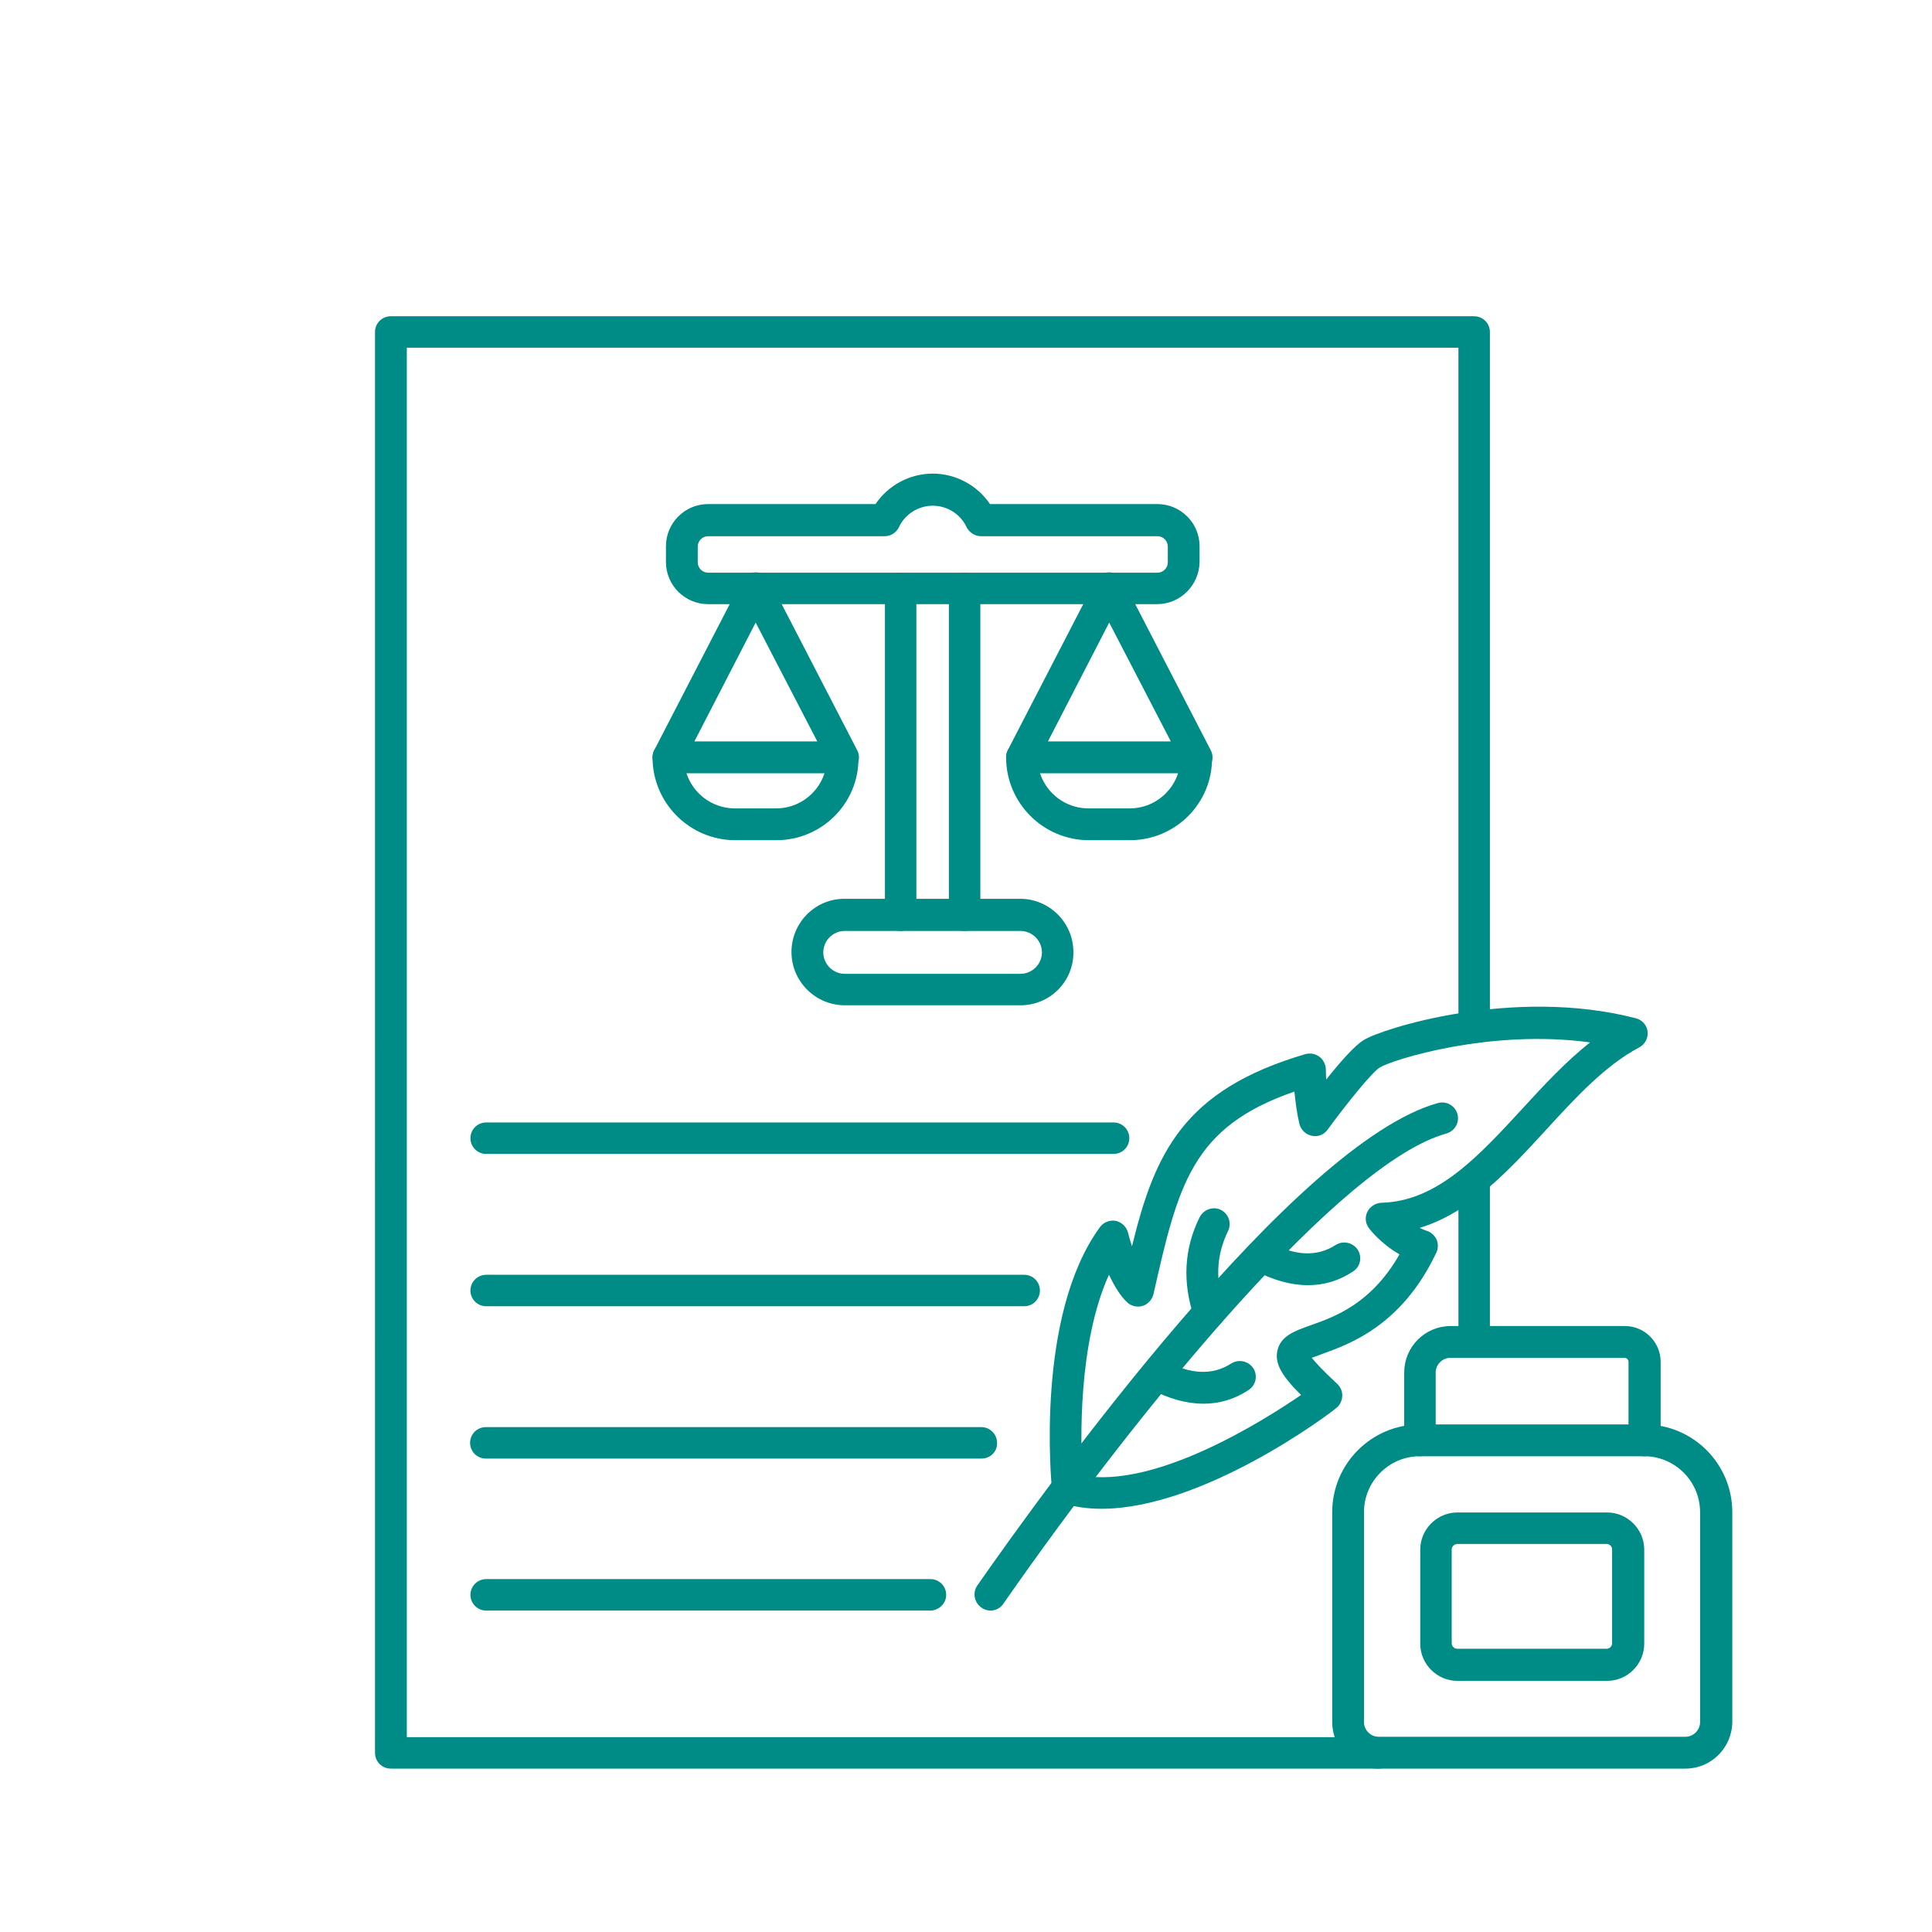
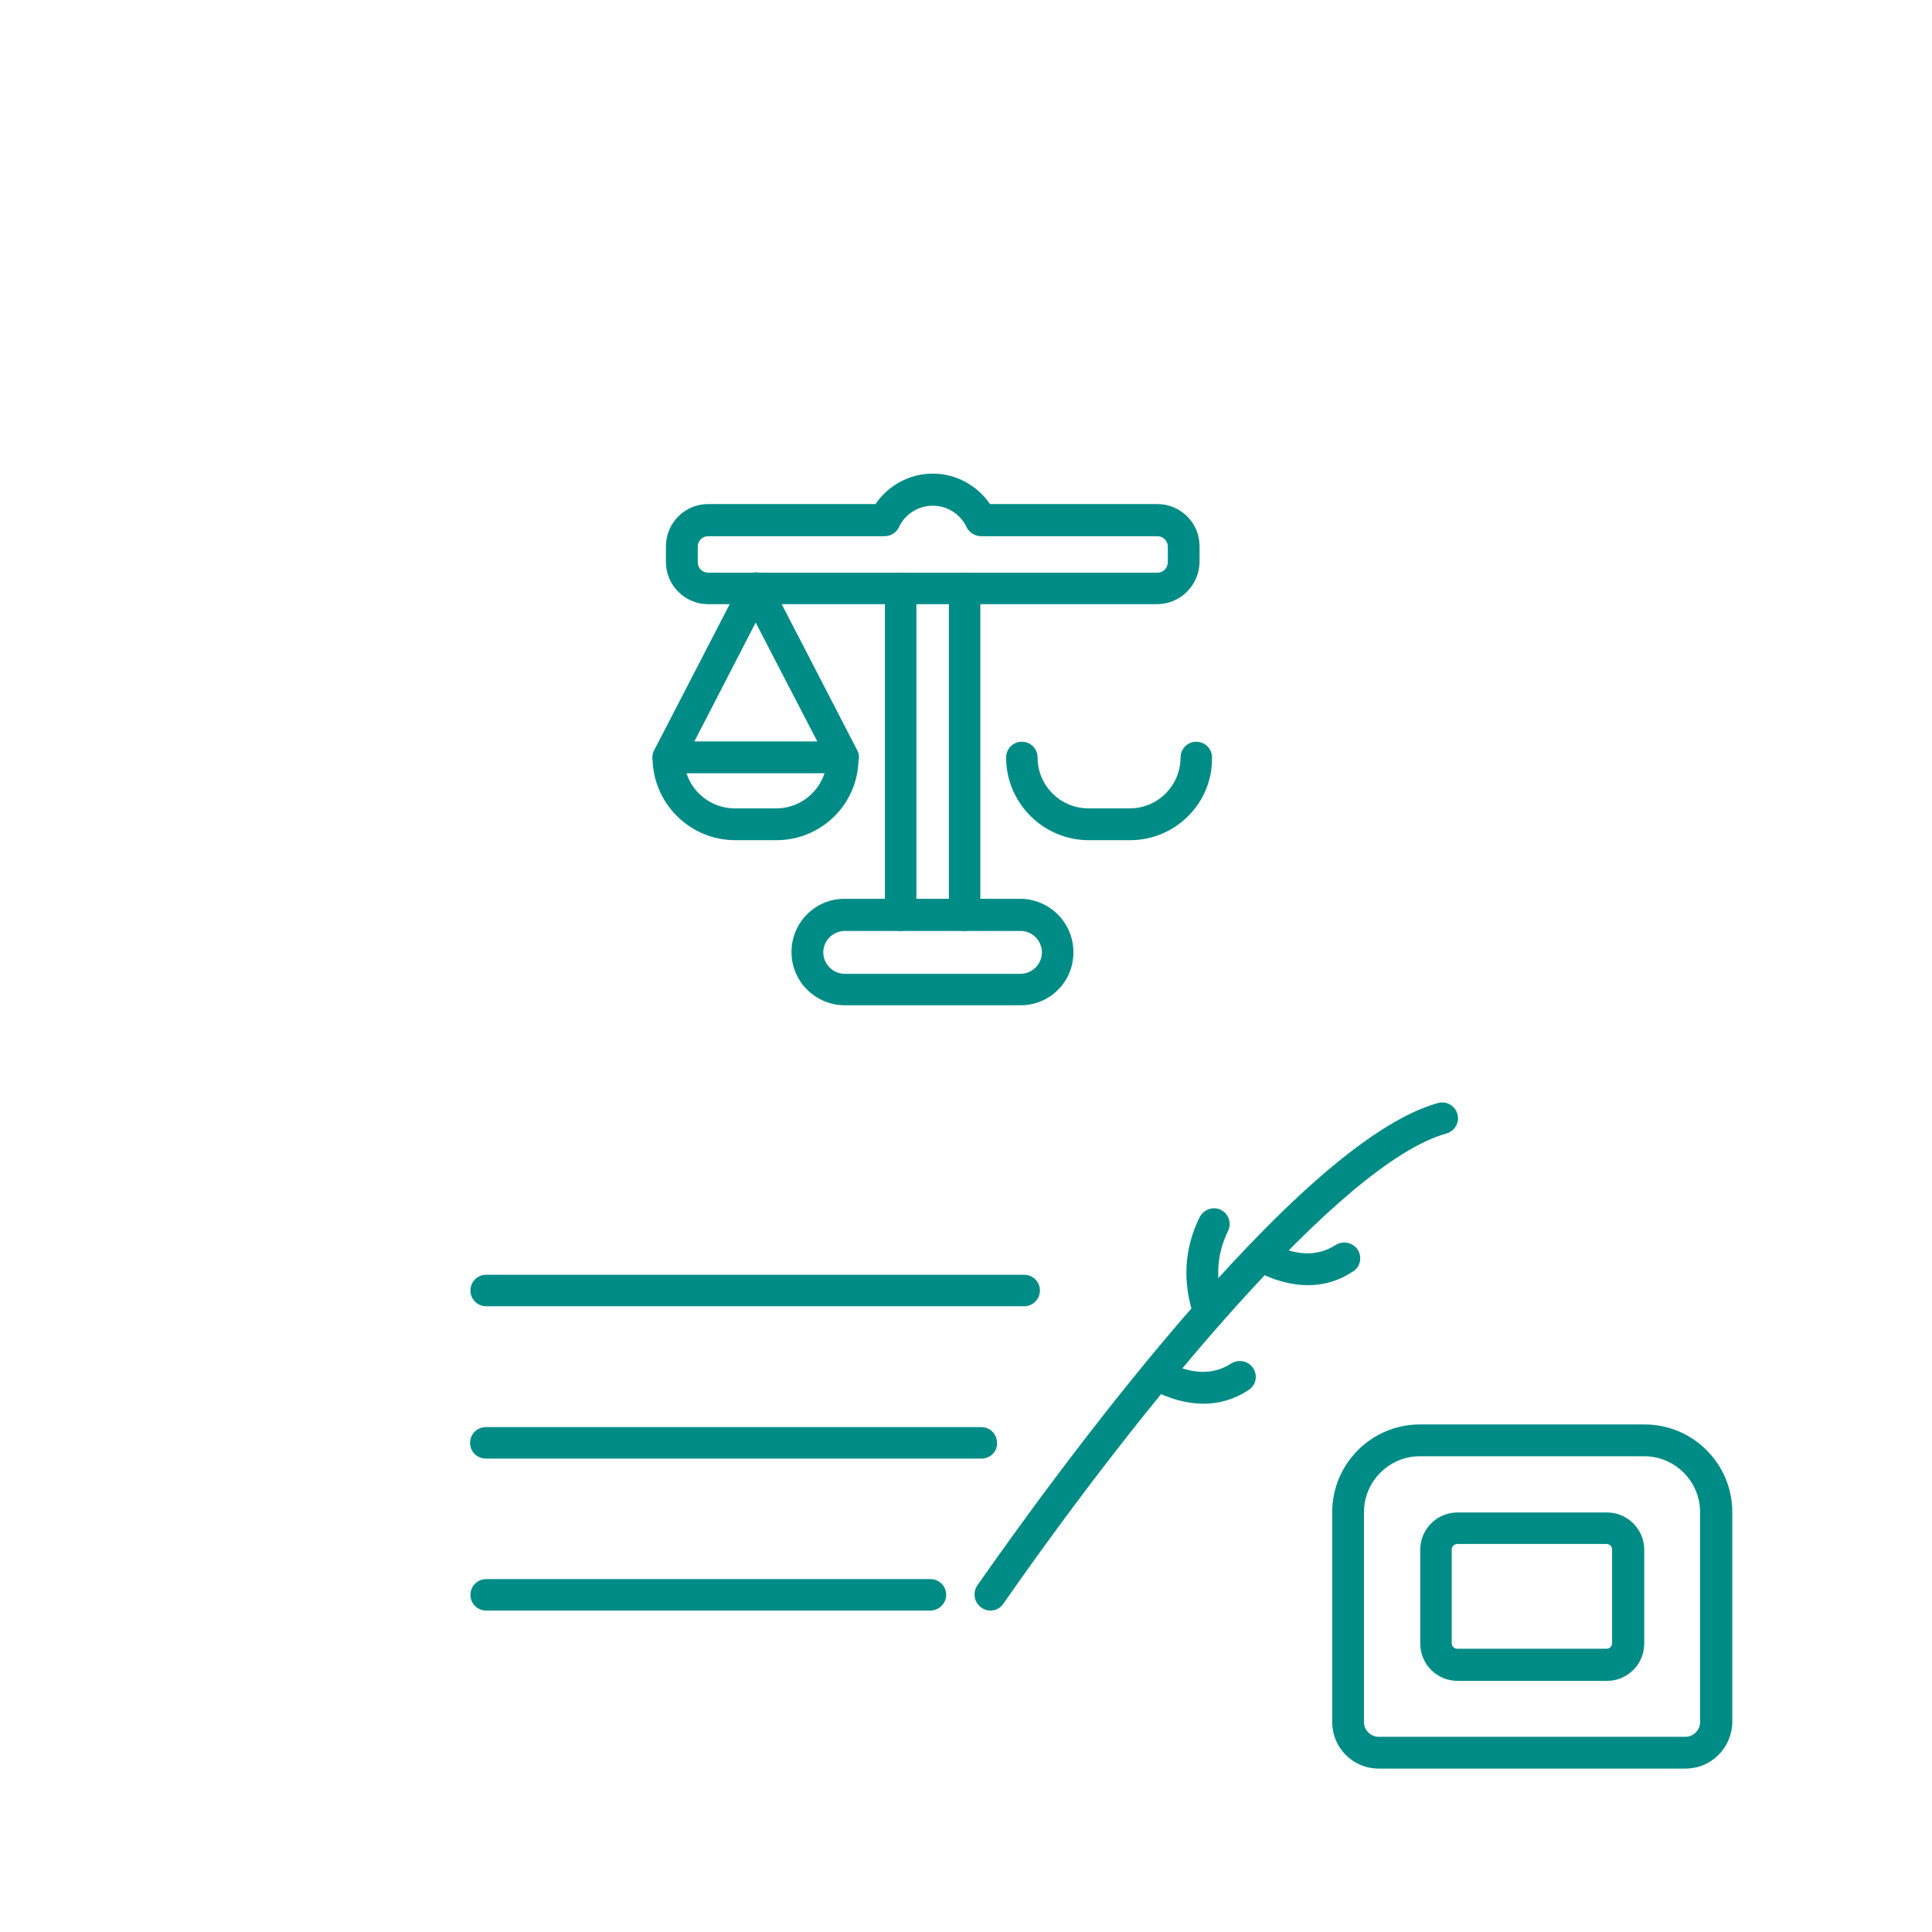
<svg xmlns="http://www.w3.org/2000/svg" id="Layer_1" viewBox="0 0 512 512">
  <g id="Layer_1-2">
    <g id="_442595832">
      <path id="_442596408" d="m376.29,385.92c-8.16,0-14.82,6.65-14.82,14.82v55.63c0,2.13,1.77,3.9,3.9,3.9h81.27c2.13,0,3.9-1.77,3.9-3.9v-55.63c0-8.16-6.65-14.82-14.82-14.82h-59.45Zm70.36,82.78h-81.27c-6.83,0-12.33-5.5-12.33-12.33v-55.63c0-12.78,10.38-23.25,23.25-23.25h59.53c12.78,0,23.25,10.38,23.25,23.25v55.63c-.09,6.83-5.59,12.33-12.42,12.33h0Z" style="fill:#008c86; fill-rule:evenodd; stroke-width:0px;" />
-       <path id="_442596216" d="m390.67,359.83c-2.31,0-4.17-1.86-4.17-4.17v-43.12c0-2.31,1.86-4.17,4.17-4.17s4.17,1.86,4.17,4.17v43.12c.09,2.22-1.77,4.17-4.17,4.17Zm-25.29,108.87H103.55c-2.31,0-4.17-1.86-4.17-4.17V87.98c0-2.31,1.86-4.17,4.17-4.17h287.12c2.31,0,4.17,1.86,4.17,4.17v184.28c0,2.31-1.86,4.17-4.17,4.17s-4.17-1.86-4.17-4.17V92.15H107.81v368.21h257.57c2.31,0,4.17,1.86,4.17,4.17.09,2.31-1.86,4.17-4.17,4.17h0Z" style="fill:#008c86; fill-rule:evenodd; stroke-width:0px;" />
      <path id="_442596816" d="m223.86,246.71c-3.11,0-5.68,2.57-5.68,5.68s2.57,5.68,5.68,5.68h46.58c3.11,0,5.68-2.57,5.68-5.68s-2.57-5.68-5.68-5.68h-46.58Zm46.58,19.7h-46.58c-7.72,0-14.11-6.3-14.11-14.11s6.3-14.11,14.02-14.11h46.58c7.72,0,14.11,6.3,14.11,14.11.09,7.81-6.21,14.11-14.02,14.11Z" style="fill:#008c86; fill-rule:evenodd; stroke-width:0px;" />
      <path id="_442596912" d="m238.68,246.71c-2.31,0-4.17-1.86-4.17-4.17v-86.6c0-2.31,1.86-4.17,4.17-4.17s4.17,1.86,4.17,4.17v86.6c0,2.31-1.86,4.17-4.17,4.17Zm16.95,0c-2.31,0-4.17-1.86-4.17-4.17v-86.6c0-2.31,1.86-4.17,4.17-4.17s4.17,1.86,4.17,4.17v86.6c0,2.31-1.86,4.17-4.17,4.17Z" style="fill:#008c86; fill-rule:evenodd; stroke-width:0px;" />
      <path id="_442596192" d="m187.66,142.1c-1.51,0-2.75,1.24-2.75,2.75v4.17c0,1.51,1.24,2.75,2.75,2.75h119.07c1.51,0,2.75-1.24,2.75-2.75v-4.17c0-1.51-1.24-2.75-2.75-2.75h-46.76c-1.6,0-3.11-.98-3.82-2.4-1.6-3.46-5.15-5.68-8.96-5.68s-7.36,2.22-8.96,5.68c-.71,1.51-2.22,2.4-3.82,2.4h-46.76Zm118.98,18.01h-118.98c-6.12,0-11.18-4.97-11.18-11.18v-4.17c0-6.12,4.97-11.18,11.18-11.18h44.36c3.37-4.97,9.05-8.07,15.17-8.07s11.8,3.11,15.17,8.07h44.36c6.12,0,11.18,4.97,11.18,11.18v4.17c-.09,6.12-5.06,11.18-11.27,11.18Z" style="fill:#008c86; fill-rule:evenodd; stroke-width:0px;" />
      <path id="_442596744" d="m299.46,222.66h-10.91c-12.07,0-21.92-9.85-21.92-21.92,0-2.31,1.86-4.17,4.17-4.17s4.17,1.86,4.17,4.17c0,7.45,6.03,13.49,13.49,13.49h10.91c7.45,0,13.49-6.03,13.49-13.49,0-2.31,1.86-4.17,4.17-4.17s4.17,1.86,4.17,4.17c.18,12.07-9.67,21.92-21.74,21.92h0Z" style="fill:#008c86; fill-rule:evenodd; stroke-width:0px;" />
-       <path id="_442596168" d="m277.72,196.49h32.56l-16.33-31.5-16.24,31.5Zm39.48,8.43h-46.4c-1.51,0-2.84-.8-3.55-2.04-.8-1.24-.8-2.84-.18-4.08l23.16-44.81c.71-1.42,2.13-2.31,3.73-2.31s3.02.89,3.73,2.31l23.16,44.81c.71,1.33.62,2.84-.18,4.08-.62,1.24-2.04,2.04-3.46,2.04h0Z" style="fill:#008c86; fill-rule:evenodd; stroke-width:0px;" />
      <path id="_442596576" d="m205.76,222.66h-10.91c-12.07,0-21.92-9.85-21.92-21.92,0-2.31,1.86-4.17,4.17-4.17s4.17,1.86,4.17,4.17c0,7.45,6.03,13.49,13.49,13.49h10.91c7.45,0,13.49-6.03,13.49-13.49,0-2.31,1.86-4.17,4.17-4.17s4.17,1.86,4.17,4.17c.18,12.07-9.67,21.92-21.74,21.92h0Z" style="fill:#008c86; fill-rule:evenodd; stroke-width:0px;" />
      <path id="_442596552" d="m184.03,196.49h32.56l-16.33-31.5-16.24,31.5Zm39.48,8.43h-46.4c-1.42,0-2.84-.8-3.55-2.04-.8-1.24-.8-2.84-.18-4.08l23.16-44.81c.71-1.42,2.13-2.31,3.73-2.31s3.02.89,3.73,2.31l23.16,44.81c.71,1.33.62,2.84-.18,4.08-.62,1.24-2.04,2.04-3.46,2.04h0Z" style="fill:#008c86; fill-rule:evenodd; stroke-width:0px;" />
-       <path id="_442596672" d="m295.11,305.8h-166.27c-2.31,0-4.17-1.86-4.17-4.17s1.86-4.17,4.17-4.17h166.27c2.31,0,4.17,1.86,4.17,4.17s-1.86,4.17-4.17,4.17Z" style="fill:#008c86; fill-rule:evenodd; stroke-width:0px;" />
      <path id="_442596528" d="m271.42,346.17h-142.58c-2.31,0-4.17-1.86-4.17-4.17s1.86-4.17,4.17-4.17h142.58c2.31,0,4.17,1.86,4.17,4.17s-1.86,4.17-4.17,4.17Z" style="fill:#008c86; fill-rule:evenodd; stroke-width:0px;" />
      <path id="_442596048" d="m260.06,386.54h-131.31c-2.31,0-4.17-1.86-4.17-4.17s1.86-4.17,4.17-4.17h131.31c2.31,0,4.17,1.86,4.17,4.17.09,2.31-1.77,4.17-4.17,4.17Z" style="fill:#008c86; fill-rule:evenodd; stroke-width:0px;" />
      <path id="_442595952" d="m246.49,426.82h-117.65c-2.31,0-4.17-1.86-4.17-4.17s1.86-4.17,4.17-4.17h117.74c2.31,0,4.17,1.86,4.17,4.17s-1.95,4.17-4.26,4.17h0Z" style="fill:#008c86; fill-rule:evenodd; stroke-width:0px;" />
-       <path id="_442595448" d="m286.86,391.06c19.43,3.37,47.56-14.28,57.94-21.38-4.88-4.79-7.01-8.16-6.3-11.62.8-3.99,4.53-5.32,8.78-6.83,6.57-2.31,16.15-5.77,23.6-18.81-4.97-2.84-7.9-6.65-8.07-6.92-.98-1.24-1.15-2.93-.44-4.35s2.13-2.31,3.64-2.4c14.82-.35,25.73-12.24,37.35-24.84,5.68-6.21,11.53-12.51,18.01-17.66-26.44-3.64-52.44,4.61-55.72,6.65-2.04,1.24-8.78,9.58-13.84,16.5-.98,1.33-2.57,1.95-4.17,1.6s-2.84-1.51-3.28-3.11c-.71-3.02-1.06-6.03-1.33-8.61-27.24,9.4-30.79,24.75-37.35,53.68-.35,1.42-1.42,2.66-2.84,3.11s-3.02.09-4.08-.89c-1.95-1.77-3.55-4.61-4.88-7.36-8.25,18.28-7.54,44.45-7.01,53.24h0Zm5.06,8.78c-3.55,0-6.92-.44-10.11-1.42-1.6-.44-2.84-1.95-3.02-3.64-.18-1.86-4.44-46.05,12.69-69.56.98-1.33,2.57-1.95,4.17-1.69,1.6.35,2.84,1.51,3.28,3.11.27,1.06.62,2.31,1.06,3.64,6.03-24.67,13.58-41.43,45.96-50.93,1.33-.35,2.66-.09,3.73.71s1.69,2.13,1.69,3.46c0,0,0,1.06.09,2.57,3.46-4.35,7.45-8.96,9.94-10.47,4.61-2.93,39.57-14.2,72.13-5.77,1.69.44,2.93,1.86,3.11,3.55s-.71,3.37-2.22,4.17c-9.05,4.79-16.95,13.4-24.67,21.83-9.94,10.82-20.23,22-33.54,26,.62.27,1.33.62,1.95.8,1.15.35,2.04,1.24,2.57,2.31.44,1.06.44,2.4-.09,3.46-9.14,19.34-22.98,24.22-30.34,26.88-.89.35-1.86.71-2.66.98.89,1.15,2.75,3.19,6.74,6.92.89.8,1.42,2.04,1.33,3.28s-.62,2.4-1.69,3.19c-1.6,1.42-35.14,26.62-62.11,26.62h0Z" style="fill:#008c86; fill-rule:evenodd; stroke-width:0px;" />
      <path id="_442595976" d="m262.46,426.82c-.8,0-1.69-.27-2.4-.8-1.86-1.33-2.4-3.9-1.06-5.86,19.08-27.33,84.2-117.38,122.09-127.85,2.22-.62,4.53.71,5.15,2.93s-.71,4.53-2.93,5.15c-27.95,7.72-80.74,71.96-117.38,124.57-.8,1.24-2.13,1.86-3.46,1.86h0Z" style="fill:#008c86; fill-rule:evenodd; stroke-width:0px;" />
      <path id="_442595880" d="m320.49,352.11c-1.77,0-3.37-1.06-3.99-2.84-3.19-9.32-2.75-18.28,1.42-26.71,1.06-2.04,3.55-2.93,5.59-1.95,2.13,1.06,2.93,3.55,1.95,5.59-3.11,6.39-3.46,12.95-.98,20.23.71,2.22-.44,4.61-2.66,5.32-.35.27-.89.35-1.33.35h0Z" style="fill:#008c86; fill-rule:evenodd; stroke-width:0px;" />
      <path id="_442595760" d="m318.89,371.99c-4.53,0-9.23-1.33-14.28-3.99-2.04-1.06-2.84-3.64-1.77-5.68s3.64-2.84,5.68-1.77c7.01,3.73,12.78,3.99,17.75.8,1.95-1.24,4.53-.71,5.86,1.24,1.24,1.95.71,4.53-1.24,5.77-3.73,2.48-7.72,3.64-11.98,3.64Z" style="fill:#008c86; fill-rule:evenodd; stroke-width:0px;" />
      <path id="_442595400" d="m346.57,340.58c-4.53,0-9.23-1.33-14.28-3.99-2.04-1.06-2.84-3.64-1.77-5.68s3.64-2.84,5.68-1.77c7.01,3.73,12.78,3.99,17.75.8,1.95-1.24,4.53-.71,5.86,1.24,1.24,1.95.71,4.53-1.24,5.77-3.73,2.48-7.72,3.64-11.98,3.64Z" style="fill:#008c86; fill-rule:evenodd; stroke-width:0px;" />
-       <path id="_442595640" d="m435.74,385.92c-2.31,0-4.17-1.86-4.17-4.17v-20.85c0-.53-.44-1.06-1.06-1.06h-46.14c-2.13,0-3.9,1.77-3.9,3.9v18.01c0,2.31-1.86,4.17-4.17,4.17s-4.17-1.86-4.17-4.17v-18.01c0-6.83,5.5-12.33,12.33-12.33h46.14c5.23,0,9.49,4.26,9.49,9.49v20.85c-.09,2.31-1.95,4.17-4.35,4.17h0Z" style="fill:#008c86; fill-rule:evenodd; stroke-width:0px;" />
      <path id="_442595808" d="m386.23,409.16c-.8,0-1.51.71-1.51,1.42v24.93c0,.8.71,1.42,1.42,1.42h39.66c.8,0,1.42-.71,1.42-1.42v-24.93c0-.8-.71-1.42-1.51-1.42h-39.48Zm39.66,36.29h-39.66c-5.41,0-9.85-4.44-9.85-9.85v-24.93c0-5.41,4.44-9.85,9.85-9.85h39.66c5.41,0,9.85,4.44,9.85,9.85v24.93c0,5.41-4.44,9.85-9.85,9.85Z" style="fill:#008c86; fill-rule:evenodd; stroke-width:0px;" />
    </g>
  </g>
</svg>